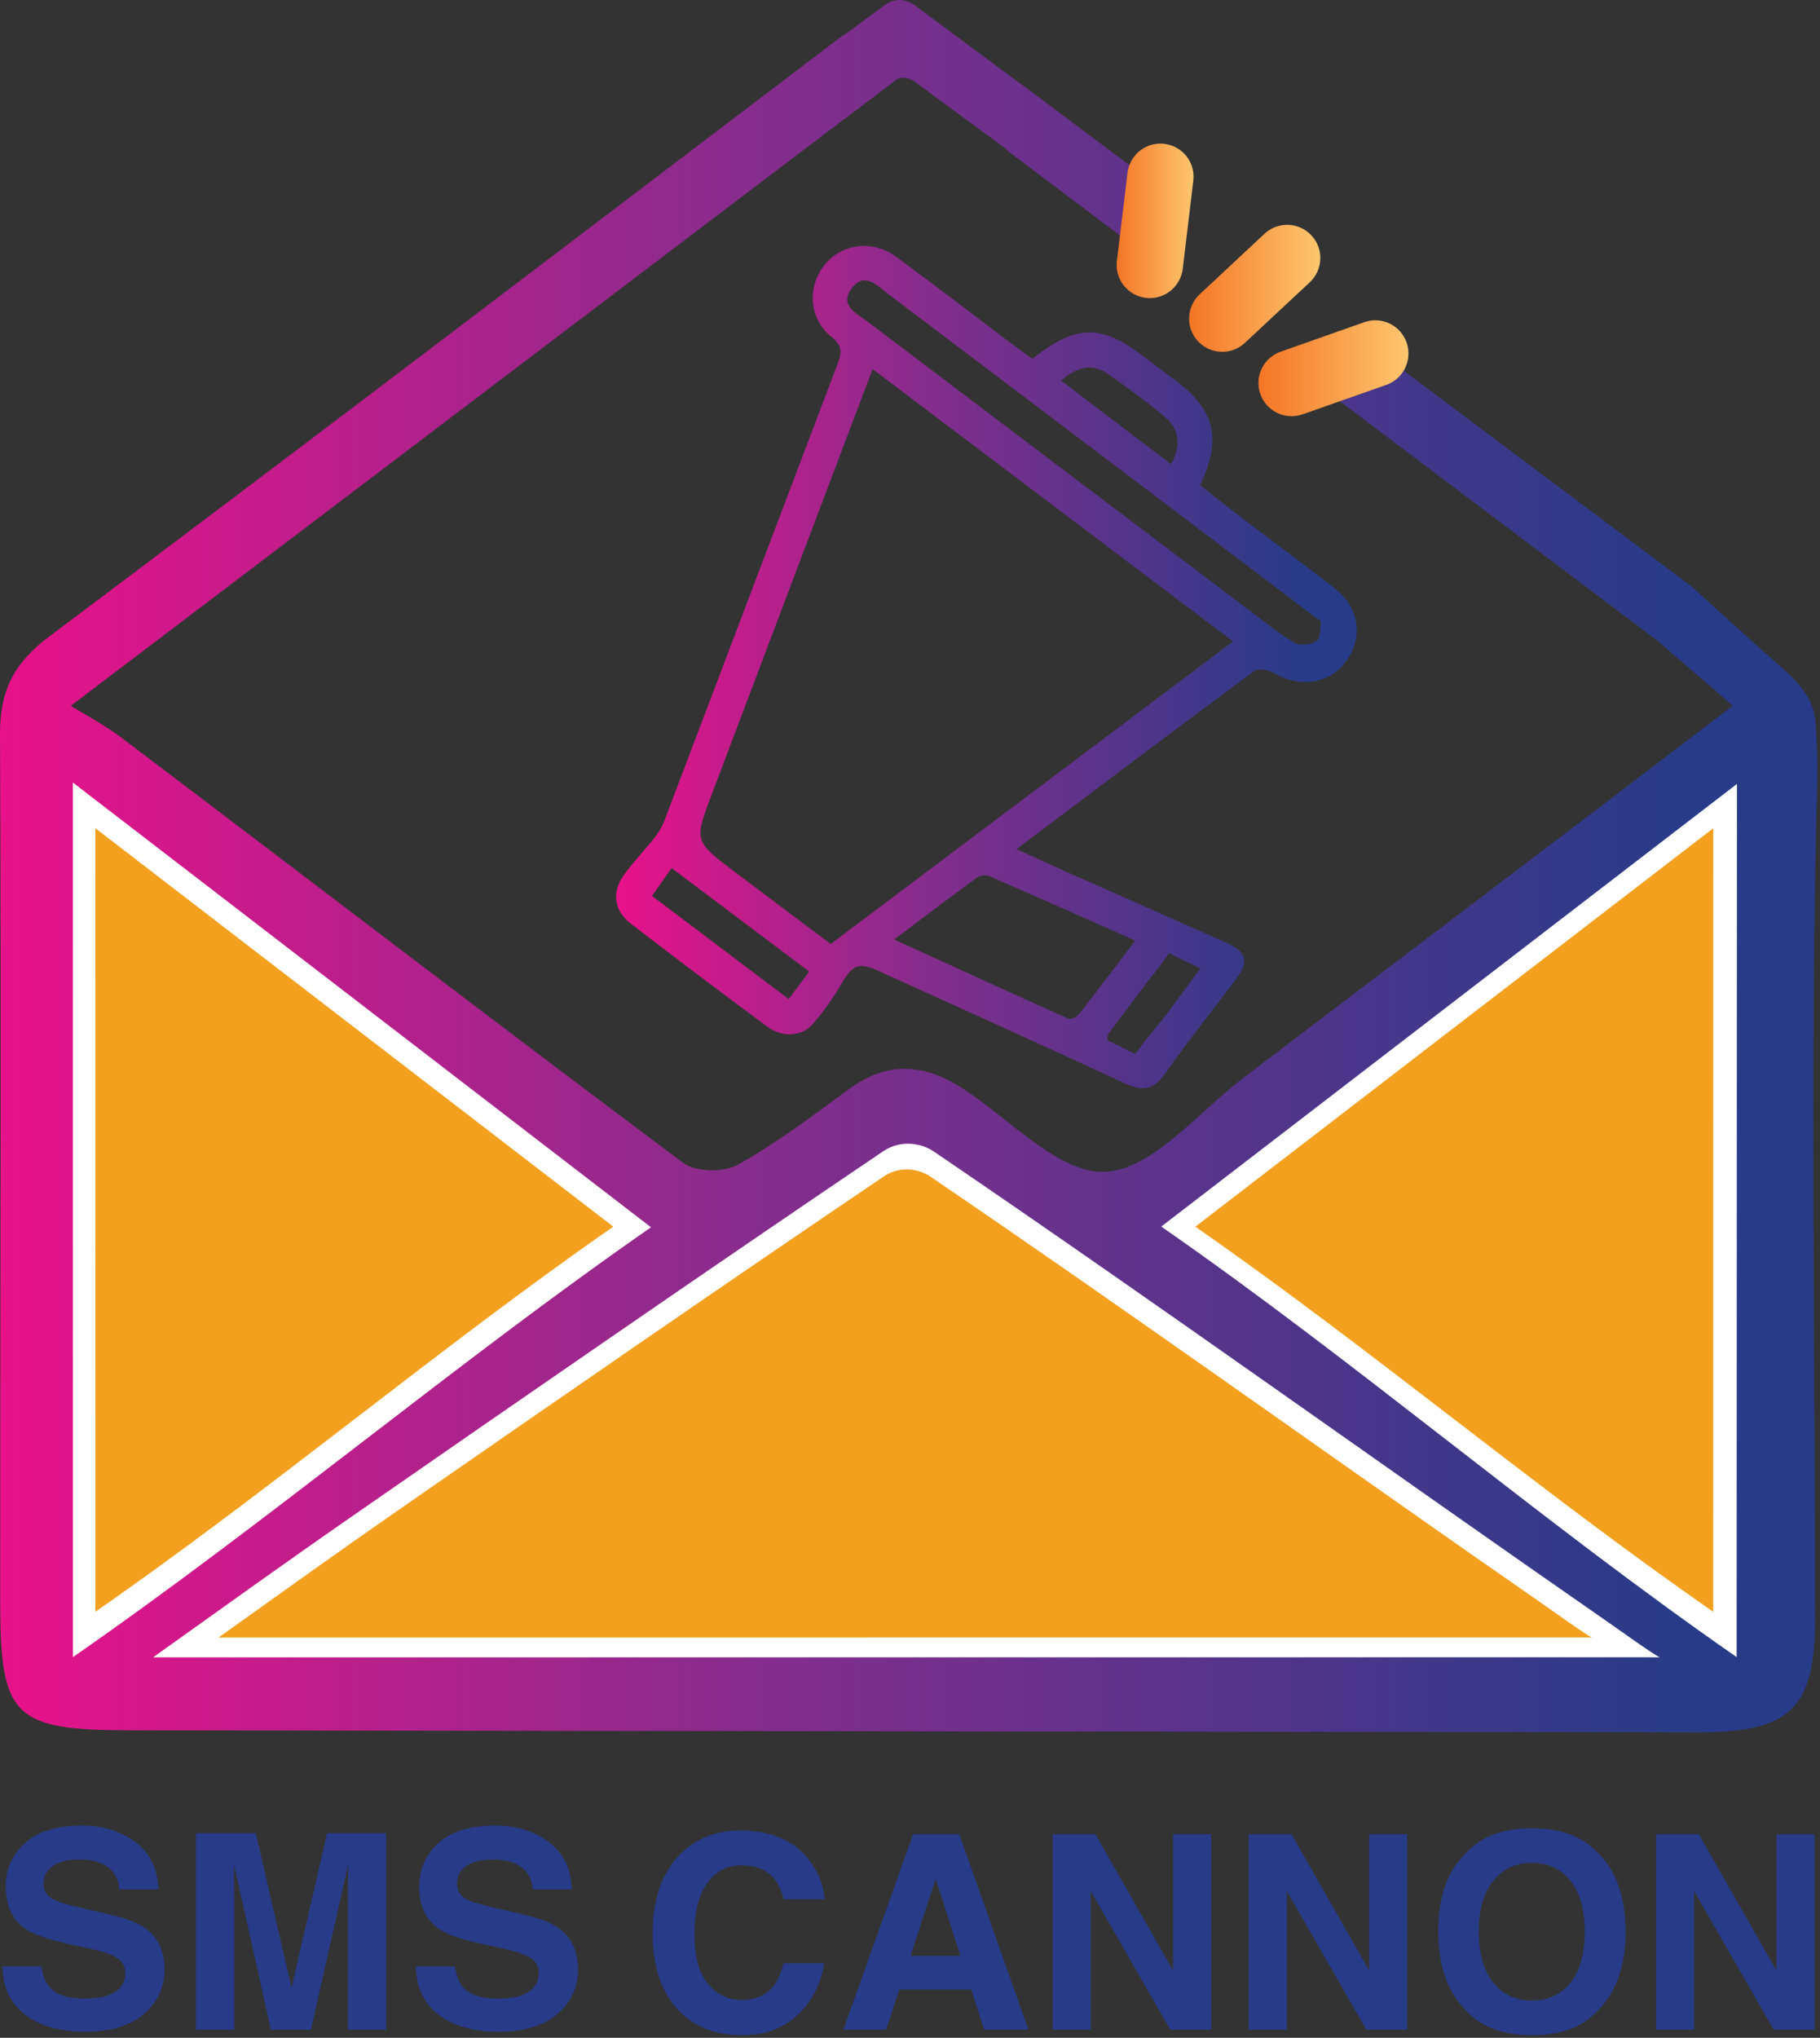
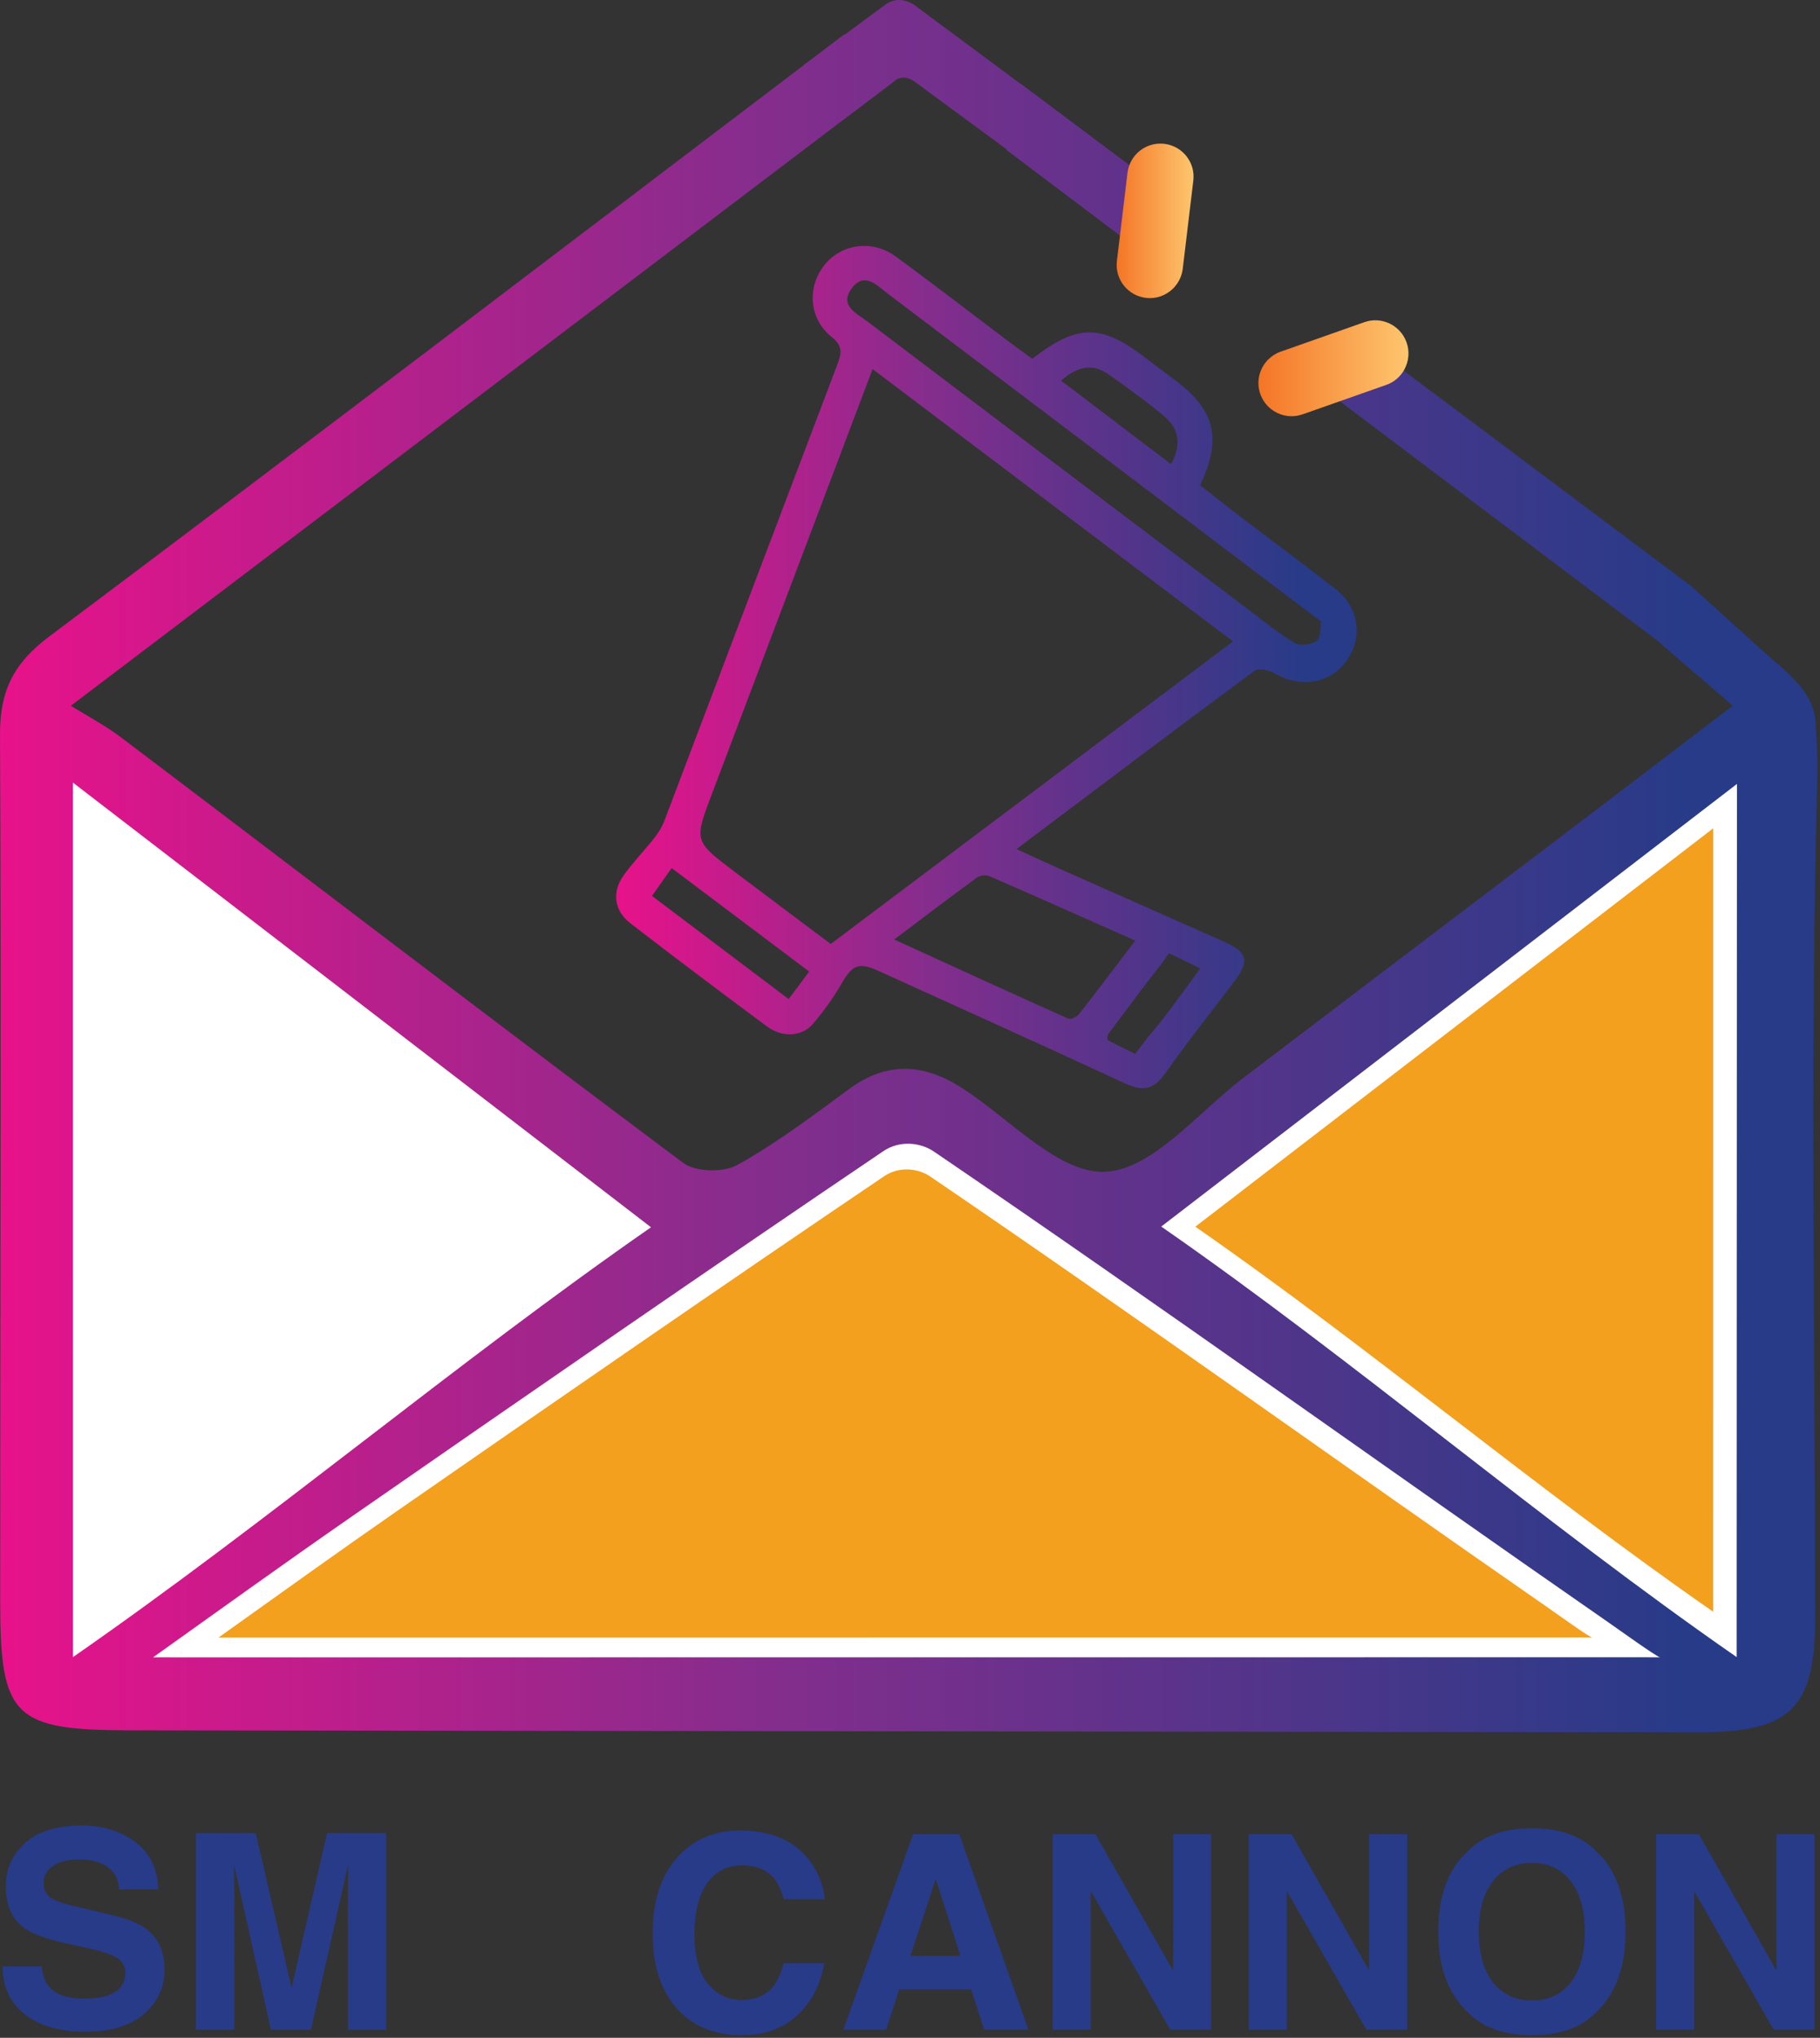
<svg xmlns="http://www.w3.org/2000/svg" width="403" height="451" viewBox="0 0 403 451" fill="none">
  <rect x="0" y="0" width="403" height="451" fill="#333333" stroke="none" />
  <path d="M9.201 435.215C9.481 437.195 10.031 438.665 10.851 439.645C12.351 441.425 14.921 442.315 18.551 442.315C20.731 442.315 22.501 442.085 23.861 441.615C26.441 440.715 27.731 439.045 27.731 436.595C27.731 435.165 27.101 434.065 25.841 433.275C24.581 432.515 22.571 431.835 19.831 431.245L15.141 430.215C10.541 429.195 7.371 428.095 5.651 426.895C2.731 424.895 1.281 421.775 1.281 417.525C1.281 413.645 2.711 410.435 5.561 407.865C8.411 405.305 12.601 404.015 18.131 404.015C22.751 404.015 26.681 405.225 29.941 407.645C33.201 410.065 34.911 413.575 35.071 418.165H26.381C26.221 415.565 25.061 413.715 22.891 412.615C21.441 411.895 19.651 411.525 17.501 411.525C15.111 411.525 13.211 411.995 11.781 412.935C10.361 413.875 9.641 415.185 9.641 416.865C9.641 418.415 10.341 419.565 11.751 420.325C12.651 420.835 14.571 421.435 17.501 422.115L25.091 423.905C28.421 424.685 30.911 425.735 32.571 427.045C35.151 429.085 36.441 432.025 36.441 435.885C36.441 439.835 34.911 443.125 31.861 445.735C28.811 448.345 24.491 449.655 18.911 449.655C13.211 449.655 8.731 448.365 5.471 445.795C2.211 443.225 0.571 439.685 0.571 435.185H9.201V435.215Z" fill="#273B88" />
-   <path d="M100.751 435.215C101.031 437.195 101.581 438.665 102.401 439.645C103.901 441.425 106.471 442.315 110.101 442.315C112.281 442.315 114.051 442.085 115.411 441.615C117.991 440.715 119.281 439.045 119.281 436.595C119.281 435.165 118.651 434.065 117.391 433.275C116.131 432.515 114.121 431.835 111.381 431.245L106.691 430.215C102.091 429.195 98.921 428.095 97.201 426.895C94.281 424.895 92.831 421.775 92.831 417.525C92.831 413.645 94.261 410.435 97.111 407.865C99.961 405.305 104.151 404.015 109.681 404.015C114.301 404.015 118.231 405.225 121.491 407.645C124.751 410.065 126.461 413.575 126.621 418.165H117.931C117.771 415.565 116.611 413.715 114.441 412.615C112.991 411.895 111.201 411.525 109.051 411.525C106.661 411.525 104.761 411.995 103.331 412.935C101.911 413.875 101.191 415.185 101.191 416.865C101.191 418.415 101.891 419.565 103.301 420.325C104.201 420.835 106.121 421.435 109.051 422.115L116.641 423.905C119.971 424.685 122.461 425.735 124.121 427.045C126.701 429.085 127.991 432.025 127.991 435.885C127.991 439.835 126.461 443.125 123.411 445.735C120.361 448.345 116.041 449.655 110.461 449.655C104.761 449.655 100.281 448.365 97.021 445.795C93.761 443.225 92.121 439.685 92.121 435.185H100.751V435.215Z" fill="#273B88" />
  <path d="M150.53 410.465C154.02 406.905 158.451 405.125 163.831 405.125C171.031 405.125 176.3 407.515 179.63 412.285C181.47 414.965 182.461 417.654 182.591 420.354H173.551C172.981 418.284 172.241 416.715 171.341 415.655C169.731 413.775 167.341 412.835 164.181 412.835C160.961 412.835 158.42 414.165 156.56 416.815C154.7 419.465 153.771 423.224 153.771 428.074C153.771 432.924 154.751 436.564 156.711 438.984C158.671 441.404 161.17 442.615 164.19 442.615C167.29 442.615 169.66 441.574 171.28 439.504C172.18 438.384 172.931 436.714 173.521 434.484H182.5C181.73 439.204 179.75 443.034 176.56 445.994C173.37 448.954 169.29 450.425 164.32 450.425C158.16 450.425 153.321 448.424 149.801 444.434C146.281 440.424 144.51 434.925 144.51 427.935C144.51 420.385 146.52 414.555 150.53 410.465Z" fill="#273B88" />
  <path d="M202.19 405.945H212.42L227.73 449.215H217.92L215.06 440.315H199.12L196.19 449.215H186.73L202.19 405.945ZM201.59 432.865H212.67L207.2 415.835L201.59 432.865Z" fill="#273B88" />
  <path d="M233.091 405.945H242.571L259.751 436.115V405.945H268.181V449.215H259.141L241.521 418.515V449.215H233.091V405.945Z" fill="#273B88" />
  <path d="M276.51 405.945H285.991L303.171 436.115V405.945H311.6V449.215H302.56L284.94 418.515V449.215H276.51V405.945Z" fill="#273B88" />
  <path d="M353.4 445.374C350.13 448.744 345.4 450.425 339.22 450.425C333.04 450.425 328.31 448.744 325.04 445.374C320.66 441.244 318.46 435.295 318.46 427.525C318.46 419.595 320.65 413.644 325.04 409.674C328.31 406.304 333.04 404.625 339.22 404.625C345.4 404.625 350.13 406.304 353.4 409.674C357.76 413.644 359.95 419.595 359.95 427.525C359.95 435.295 357.76 441.244 353.4 445.374ZM347.75 438.794C349.85 436.154 350.91 432.395 350.91 427.525C350.91 422.675 349.86 418.914 347.75 416.264C345.65 413.614 342.8 412.285 339.22 412.285C335.64 412.285 332.78 413.605 330.65 416.245C328.52 418.885 327.45 422.644 327.45 427.514C327.45 432.384 328.52 436.145 330.65 438.785C332.78 441.425 335.64 442.744 339.22 442.744C342.8 442.744 345.64 441.444 347.75 438.794Z" fill="#273B88" />
  <path d="M366.7 405.945H376.18L393.36 436.115V405.945H401.79V449.215H392.75L375.13 418.515V449.215H366.7V405.945Z" fill="#273B88" />
  <path d="M198.331 17.715C198.161 17.825 198.031 17.925 197.931 18.025C198.061 17.915 198.201 17.815 198.331 17.715Z" fill="white" />
  <path d="M295.661 130.305C289.001 125.105 282.191 120.095 275.471 114.975C272.161 112.455 268.901 109.865 265.731 107.395C270.591 97.185 269.041 90.835 260.501 84.365C258.181 82.605 255.821 80.885 253.511 79.105C243.871 71.675 238.501 71.685 228.581 79.405C226.881 78.165 225.341 77.085 223.831 75.945C215.331 69.545 206.921 63.035 198.331 56.765C193.131 52.965 186.331 53.945 182.571 58.635C178.621 63.575 179.121 70.595 184.221 74.635C186.901 76.755 186.191 78.615 185.281 81.015C172.531 114.585 159.831 148.165 147.081 181.725C146.581 183.035 145.801 184.295 144.931 185.405C142.691 188.245 140.131 190.855 138.041 193.805C135.461 197.455 136.001 201.565 139.561 204.315C149.591 212.065 159.731 219.675 169.911 227.225C173.191 229.655 177.561 229.435 179.931 226.685C182.291 223.935 184.451 220.955 186.261 217.825C188.721 213.545 190.101 212.865 194.531 214.875C212.731 223.145 230.951 231.355 249.081 239.765C252.901 241.535 255.391 241.295 257.951 237.645C262.891 230.615 268.271 223.895 273.441 217.035C276.721 212.685 276.201 210.705 271.131 208.455C259.271 203.175 247.381 197.935 235.521 192.665C232.111 191.155 228.731 189.575 225.081 187.915C242.941 174.485 260.301 161.375 277.801 148.445C278.681 147.795 281.011 148.305 282.221 149.015C287.941 152.385 294.631 151.305 298.201 146.175C301.881 140.905 300.951 134.425 295.661 130.305ZM245.401 82.815C249.571 85.725 253.691 88.745 257.621 91.975C260.911 94.675 261.821 98.135 259.301 102.725C251.091 96.485 243.171 90.475 234.951 84.235C238.651 81.005 241.971 80.415 245.401 82.815ZM174.631 221.105C164.601 213.545 154.701 206.075 144.371 198.285C145.731 196.345 147.021 194.525 148.721 192.115C158.851 199.735 168.861 207.265 179.181 215.025C177.531 217.215 176.251 218.935 174.631 221.105ZM258.841 210.965L265.791 214.325C261.791 219.665 258.331 224.755 254.371 229.305L254.381 229.315L251.361 233.245L245.601 230.395C244.881 230.005 245.271 229.135 245.521 228.715C245.521 228.705 245.521 228.705 245.521 228.695C245.551 228.655 245.581 228.615 245.611 228.575C245.651 228.515 245.681 228.475 245.681 228.475L247.851 225.565L247.871 225.555C250.901 221.505 253.911 217.445 257.051 213.485L257.061 213.475L258.841 210.965ZM251.381 208.165C247.061 213.845 243.061 219.175 238.941 224.415C238.451 225.035 237.101 225.695 236.551 225.445C223.851 219.765 211.211 213.965 197.991 207.925C204.501 203.035 210.381 198.555 216.361 194.195C217.021 193.715 218.361 193.595 219.121 193.925C229.771 198.555 240.381 203.285 251.381 208.165ZM183.951 208.915C176.651 203.435 169.581 198.165 162.541 192.845C153.671 186.135 153.691 186.125 157.631 175.725C169.401 144.635 181.161 113.535 193.221 81.685C220.021 101.925 246.331 121.795 273.021 141.955C243.131 164.425 213.701 186.555 183.951 208.915ZM291.581 141.785C290.401 142.655 287.841 143.005 286.651 142.285C282.801 139.955 279.291 137.065 275.691 134.345C247.781 113.275 219.861 92.205 191.981 71.085C189.681 69.345 185.851 67.645 188.511 63.935C191.371 59.945 194.221 63.215 196.651 65.045C227.591 88.405 258.491 111.815 289.401 135.215C290.211 135.825 291.021 136.435 292.531 137.555C292.291 138.845 292.511 141.095 291.581 141.785Z" fill="url(#paint0_linear_1201_312)" />
  <path d="M374.571 129.804C374.551 129.874 374.511 129.874 374.571 129.804Z" fill="white" />
  <path d="M402.051 160.244C401.781 155.224 399.111 151.744 394.201 147.454C391.621 145.204 389.481 143.304 389.481 143.304L374.571 129.794C374.551 129.864 374.511 129.864 374.571 129.794L306.951 79.144C306.241 80.434 305.071 81.484 303.571 82.014L292.731 85.834L367.131 141.894C367.261 141.994 367.381 142.094 367.501 142.194C372.991 147.104 378.191 151.314 383.651 156.204C346.771 184.394 310.801 211.544 275.261 238.594C265.251 246.214 255.201 258.864 244.721 259.334C234.521 259.794 223.681 247.724 213.261 240.944C204.691 235.364 196.481 234.774 187.931 241.074C179.911 246.984 171.901 253.024 163.231 257.844C160.171 259.544 153.981 259.394 151.261 257.354C109.561 226.174 68.221 194.504 26.681 163.104C23.641 160.804 20.731 159.264 15.681 156.204C76.301 110.254 131.161 68.644 187.031 26.284L187.041 26.294L197.681 18.264C197.681 18.264 197.781 18.154 197.931 18.014C198.031 17.924 198.171 17.814 198.331 17.704C199.141 17.174 200.681 16.654 202.791 18.264L222.871 33.034L222.841 33.174L248.741 52.694L250.391 39.004C250.471 38.354 250.651 37.734 250.901 37.164L225.991 18.504L225.981 18.554L209.101 6.034L202.471 1.114C202.471 1.114 199.381 -1.276 196.161 0.944L187.311 7.474C186.971 7.684 186.591 7.864 186.271 8.104C184.081 9.764 181.881 11.434 179.691 13.104L177.921 14.414L177.941 14.434V14.444C122.311 56.664 66.771 98.984 10.891 140.874C3.051 146.744 -0.049 152.894 0.001 162.584C0.301 226.594 0.021 290.594 0.041 354.604C0.051 380.014 3.071 382.904 28.731 382.944C144.551 383.104 260.371 383.234 376.191 383.374C396.481 383.394 401.931 378.074 401.921 358.134C401.901 296.304 400.761 234.444 402.391 172.664C402.501 168.104 402.371 166.254 402.051 160.244Z" fill="url(#paint1_linear_1201_312)" />
  <path d="M16.151 366.745C16.151 302.965 16.131 236.545 16.131 173.185C59.611 206.615 100.931 238.385 144.151 271.615C101.061 301.535 59.991 336.305 16.151 366.745Z" fill="white" />
  <path d="M360.301 366.775C253.121 366.775 145.951 366.795 38.771 366.795C38.131 366.785 35.061 366.775 33.891 366.795C47.031 357.415 63.801 345.394 77.071 336.194C115.231 309.714 157.091 280.795 195.571 254.785C199.221 252.315 203.781 252.805 206.821 254.875C257.081 289.055 306.191 324.405 356.131 359.045C358.251 360.515 366.751 366.625 367.571 366.785C366.601 366.755 361.451 366.795 360.301 366.775Z" fill="white" />
  <path d="M384.541 366.735C341.251 336.715 300.241 301.355 257.131 271.455C300.171 238.385 341.231 206.835 384.611 173.495C384.601 236.905 384.541 303.865 384.541 366.735Z" fill="white" />
-   <path d="M290.381 52.094C287.611 49.124 282.971 48.965 280.001 51.734L275.821 55.635L265.631 65.144C264.991 65.745 264.491 66.434 264.111 67.174C262.741 69.855 263.101 73.204 265.271 75.525C268.041 78.495 272.681 78.654 275.651 75.885L275.661 75.874L287.761 64.585L290.021 62.474C292.991 59.705 293.151 55.054 290.381 52.094Z" fill="url(#paint2_linear_1201_312)" />
  <path d="M248.741 52.705L259.141 60.535C260.011 59.605 260.601 58.405 260.761 57.045L262.141 45.595L250.901 37.175C250.641 37.745 250.461 38.355 250.391 39.015L248.741 52.705Z" fill="white" />
  <path d="M257.83 31.834C254.57 31.444 251.56 33.244 250.27 36.084C249.97 36.754 249.76 37.484 249.66 38.244L247.72 54.384L247.31 57.754C246.83 61.784 249.7 65.434 253.72 65.924C256.14 66.214 258.43 65.284 259.97 63.624C260.99 62.524 261.69 61.114 261.89 59.504L263.51 46.004L264.23 39.994C264.73 35.974 261.86 32.324 257.83 31.834Z" fill="url(#paint3_linear_1201_312)" />
  <path d="M311.46 75.794C310.11 71.965 305.92 69.954 302.09 71.305L298.61 72.534L283.56 77.835C282.48 78.215 281.56 78.825 280.8 79.585C278.87 81.525 278.1 84.454 279.07 87.204C280.42 91.034 284.61 93.044 288.44 91.695L294.19 89.674L306.98 85.174C308.75 84.555 310.12 83.314 310.96 81.794C311.93 80.004 312.18 77.844 311.46 75.794Z" fill="url(#paint4_linear_1201_312)" />
  <path d="M72.421 405.685H85.511V449.235H77.031V419.775C77.031 418.925 77.041 417.745 77.061 416.215C77.081 414.685 77.091 413.515 77.091 412.685L68.841 449.235H60.001L51.811 412.685C51.811 413.515 51.821 414.685 51.841 416.215C51.861 417.745 51.871 418.925 51.871 419.775V449.235H43.391V405.685H56.631L64.561 439.925L72.421 405.685Z" fill="#273B88" />
  <path d="M345.931 362.405C248.221 362.405 150.531 362.424 52.821 362.424C52.231 362.424 49.441 362.404 48.371 362.424C60.351 353.874 75.641 342.915 87.731 334.535C122.521 310.395 160.671 284.034 195.761 260.324C199.091 258.074 203.251 258.515 206.021 260.405C251.841 291.565 296.601 323.784 342.141 355.364C344.071 356.704 351.821 362.274 352.571 362.424C351.671 362.384 346.981 362.415 345.931 362.405Z" fill="#F3A01E" />
-   <path d="M21.131 356.694C21.131 299.564 21.121 240.064 21.121 183.304C60.071 213.254 97.081 241.714 135.801 271.474C97.191 298.284 60.401 329.434 21.131 356.694Z" fill="#F3A01E" />
  <path d="M264.681 271.484C303.401 241.714 340.411 213.254 379.361 183.314C379.361 240.064 379.351 299.564 379.351 356.704C340.071 329.434 303.281 298.284 264.681 271.484Z" fill="#F3A01E" />
  <defs>
    <linearGradient id="paint0_linear_1201_312" x1="136.435" y1="147.638" x2="300.421" y2="147.638" gradientUnits="userSpaceOnUse">
      <stop stop-color="#E8128A" />
      <stop offset="0.414" stop-color="#862D8D" />
      <stop offset="0.93" stop-color="#273B88" />
    </linearGradient>
    <linearGradient id="paint1_linear_1201_312" x1="0.007" y1="191.7" x2="402.429" y2="191.7" gradientUnits="userSpaceOnUse">
      <stop stop-color="#E8128A" />
      <stop offset="0.414" stop-color="#862D8D" />
      <stop offset="0.93" stop-color="#273B88" />
    </linearGradient>
    <linearGradient id="paint2_linear_1201_312" x1="263.309" y1="63.806" x2="292.36" y2="63.806" gradientUnits="userSpaceOnUse">
      <stop stop-color="#F47526" />
      <stop offset="1" stop-color="#FEC66E" />
    </linearGradient>
    <linearGradient id="paint3_linear_1201_312" x1="247.262" y1="48.884" x2="264.3" y2="48.884" gradientUnits="userSpaceOnUse">
      <stop stop-color="#F47526" />
      <stop offset="1" stop-color="#FEC66E" />
    </linearGradient>
    <linearGradient id="paint4_linear_1201_312" x1="278.652" y1="81.496" x2="311.876" y2="81.496" gradientUnits="userSpaceOnUse">
      <stop stop-color="#F47526" />
      <stop offset="1" stop-color="#FEC66E" />
    </linearGradient>
  </defs>
</svg>